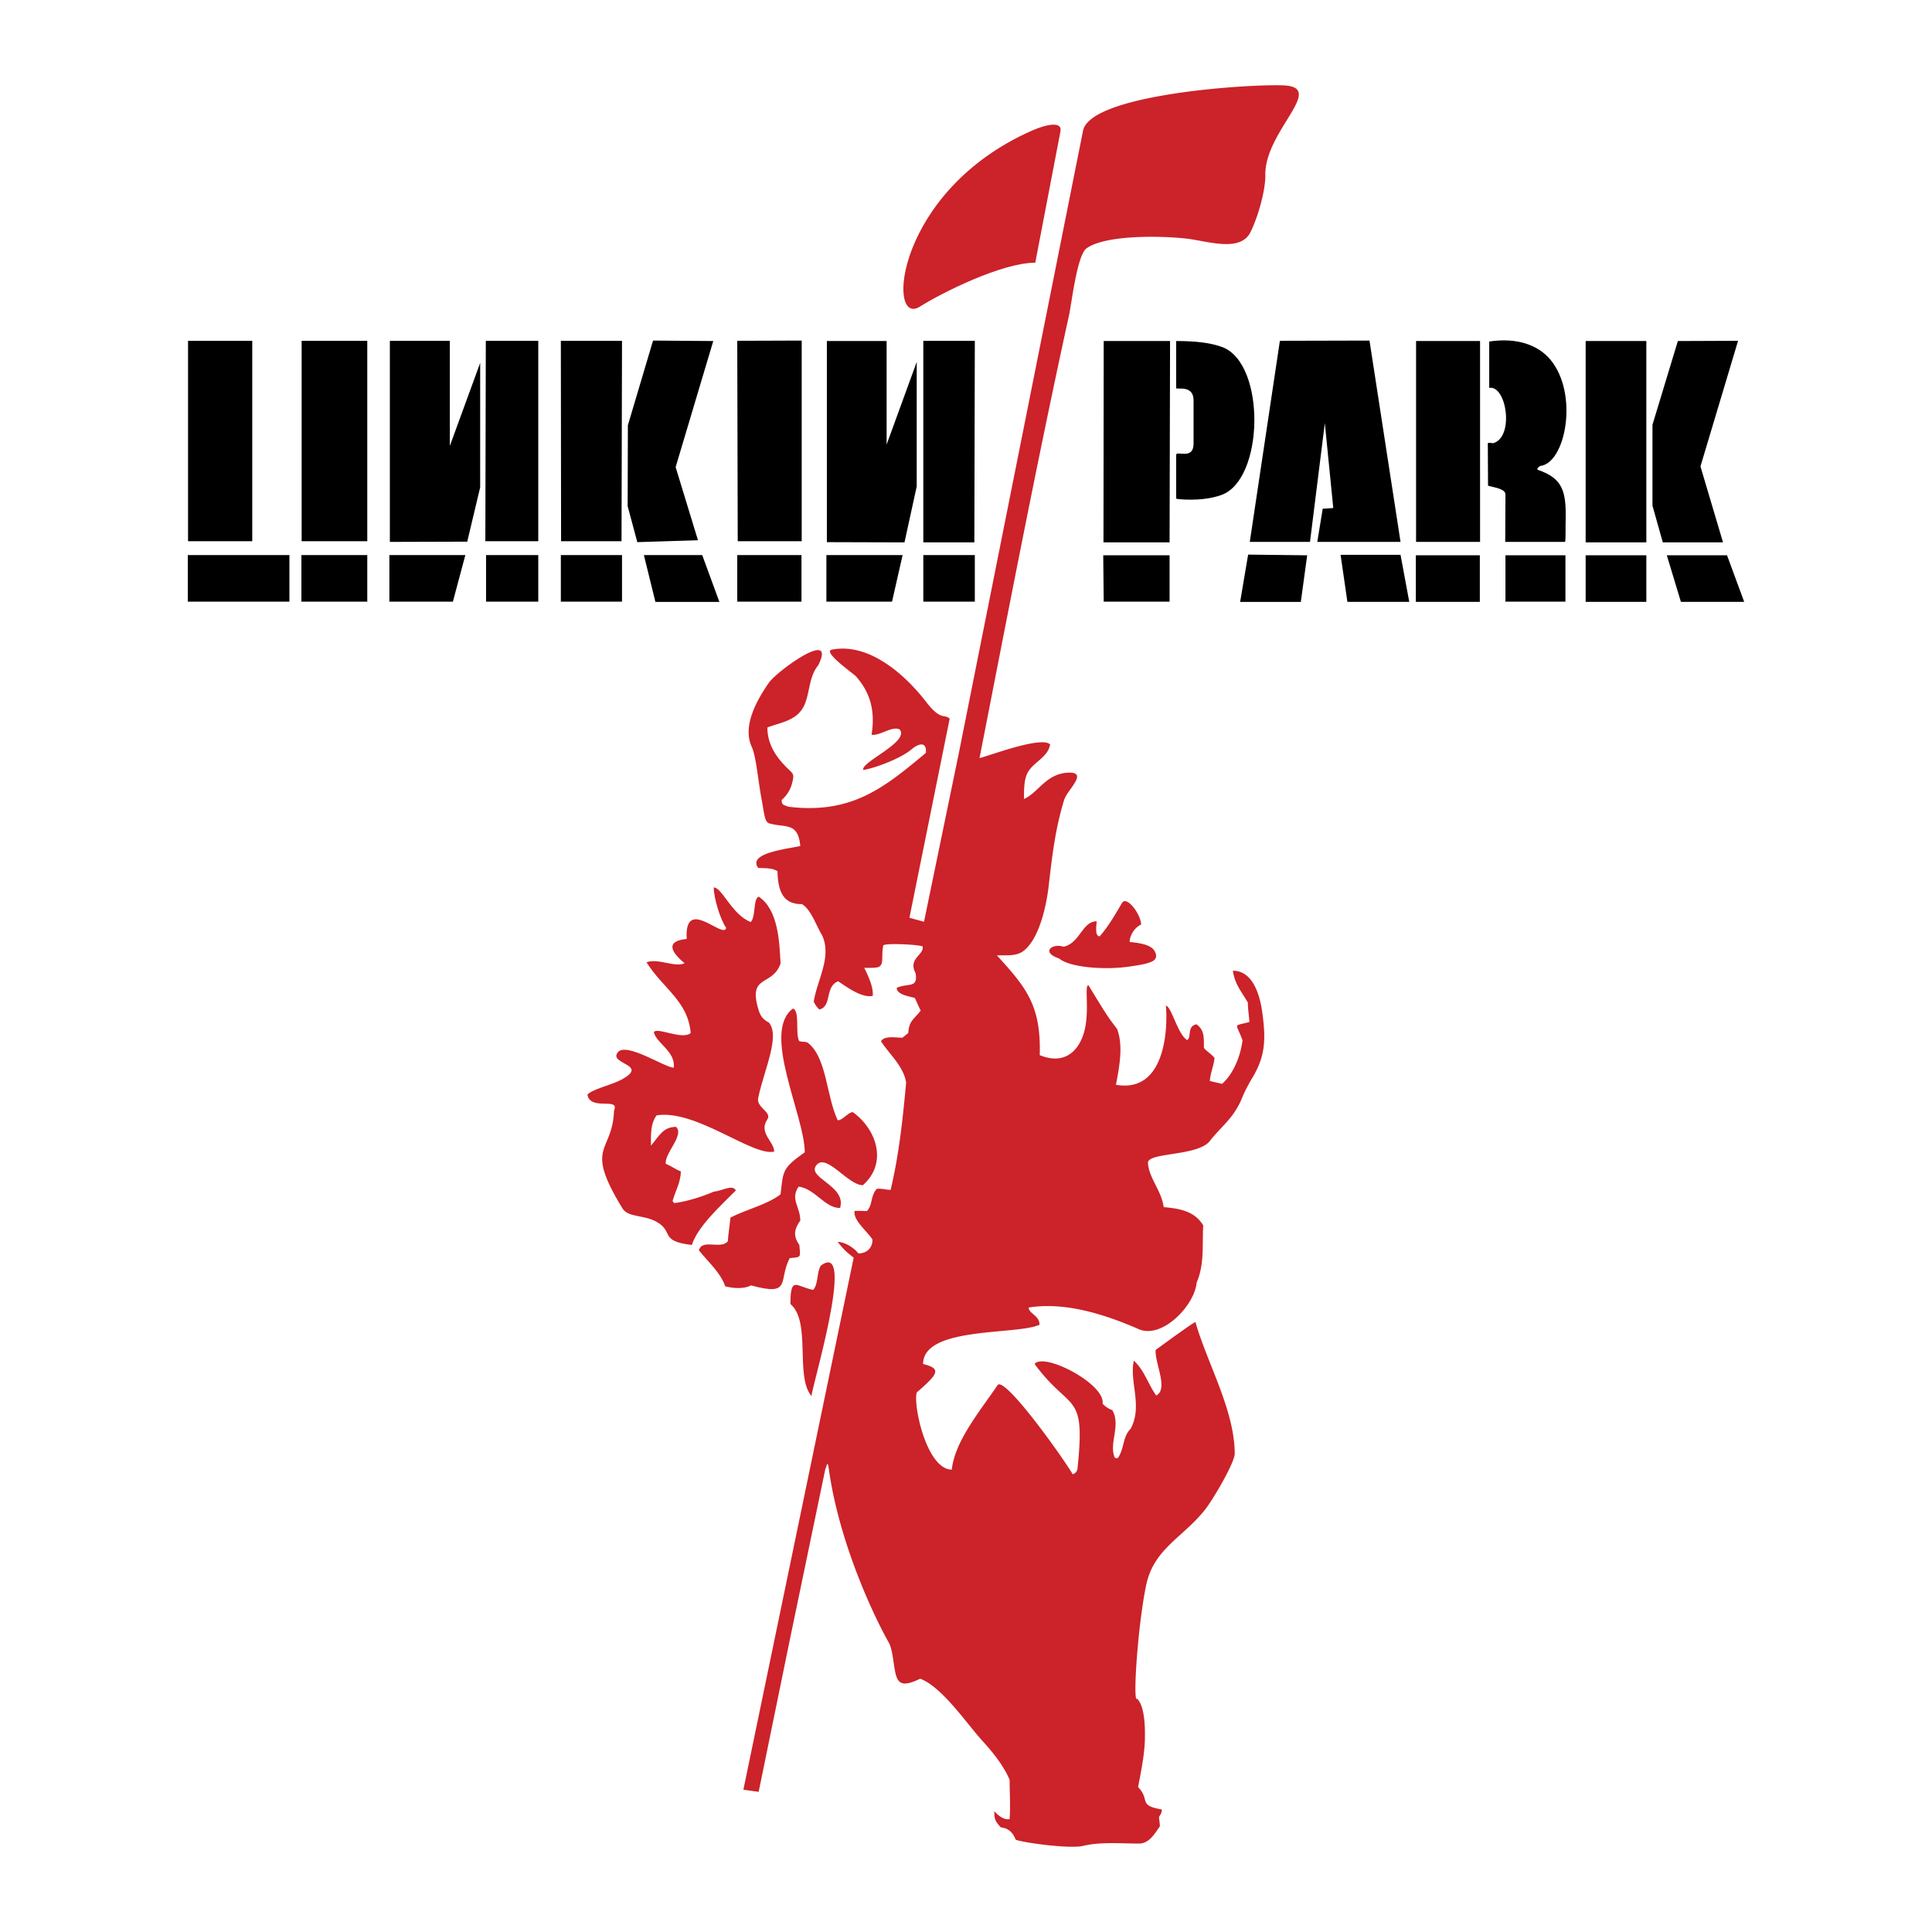
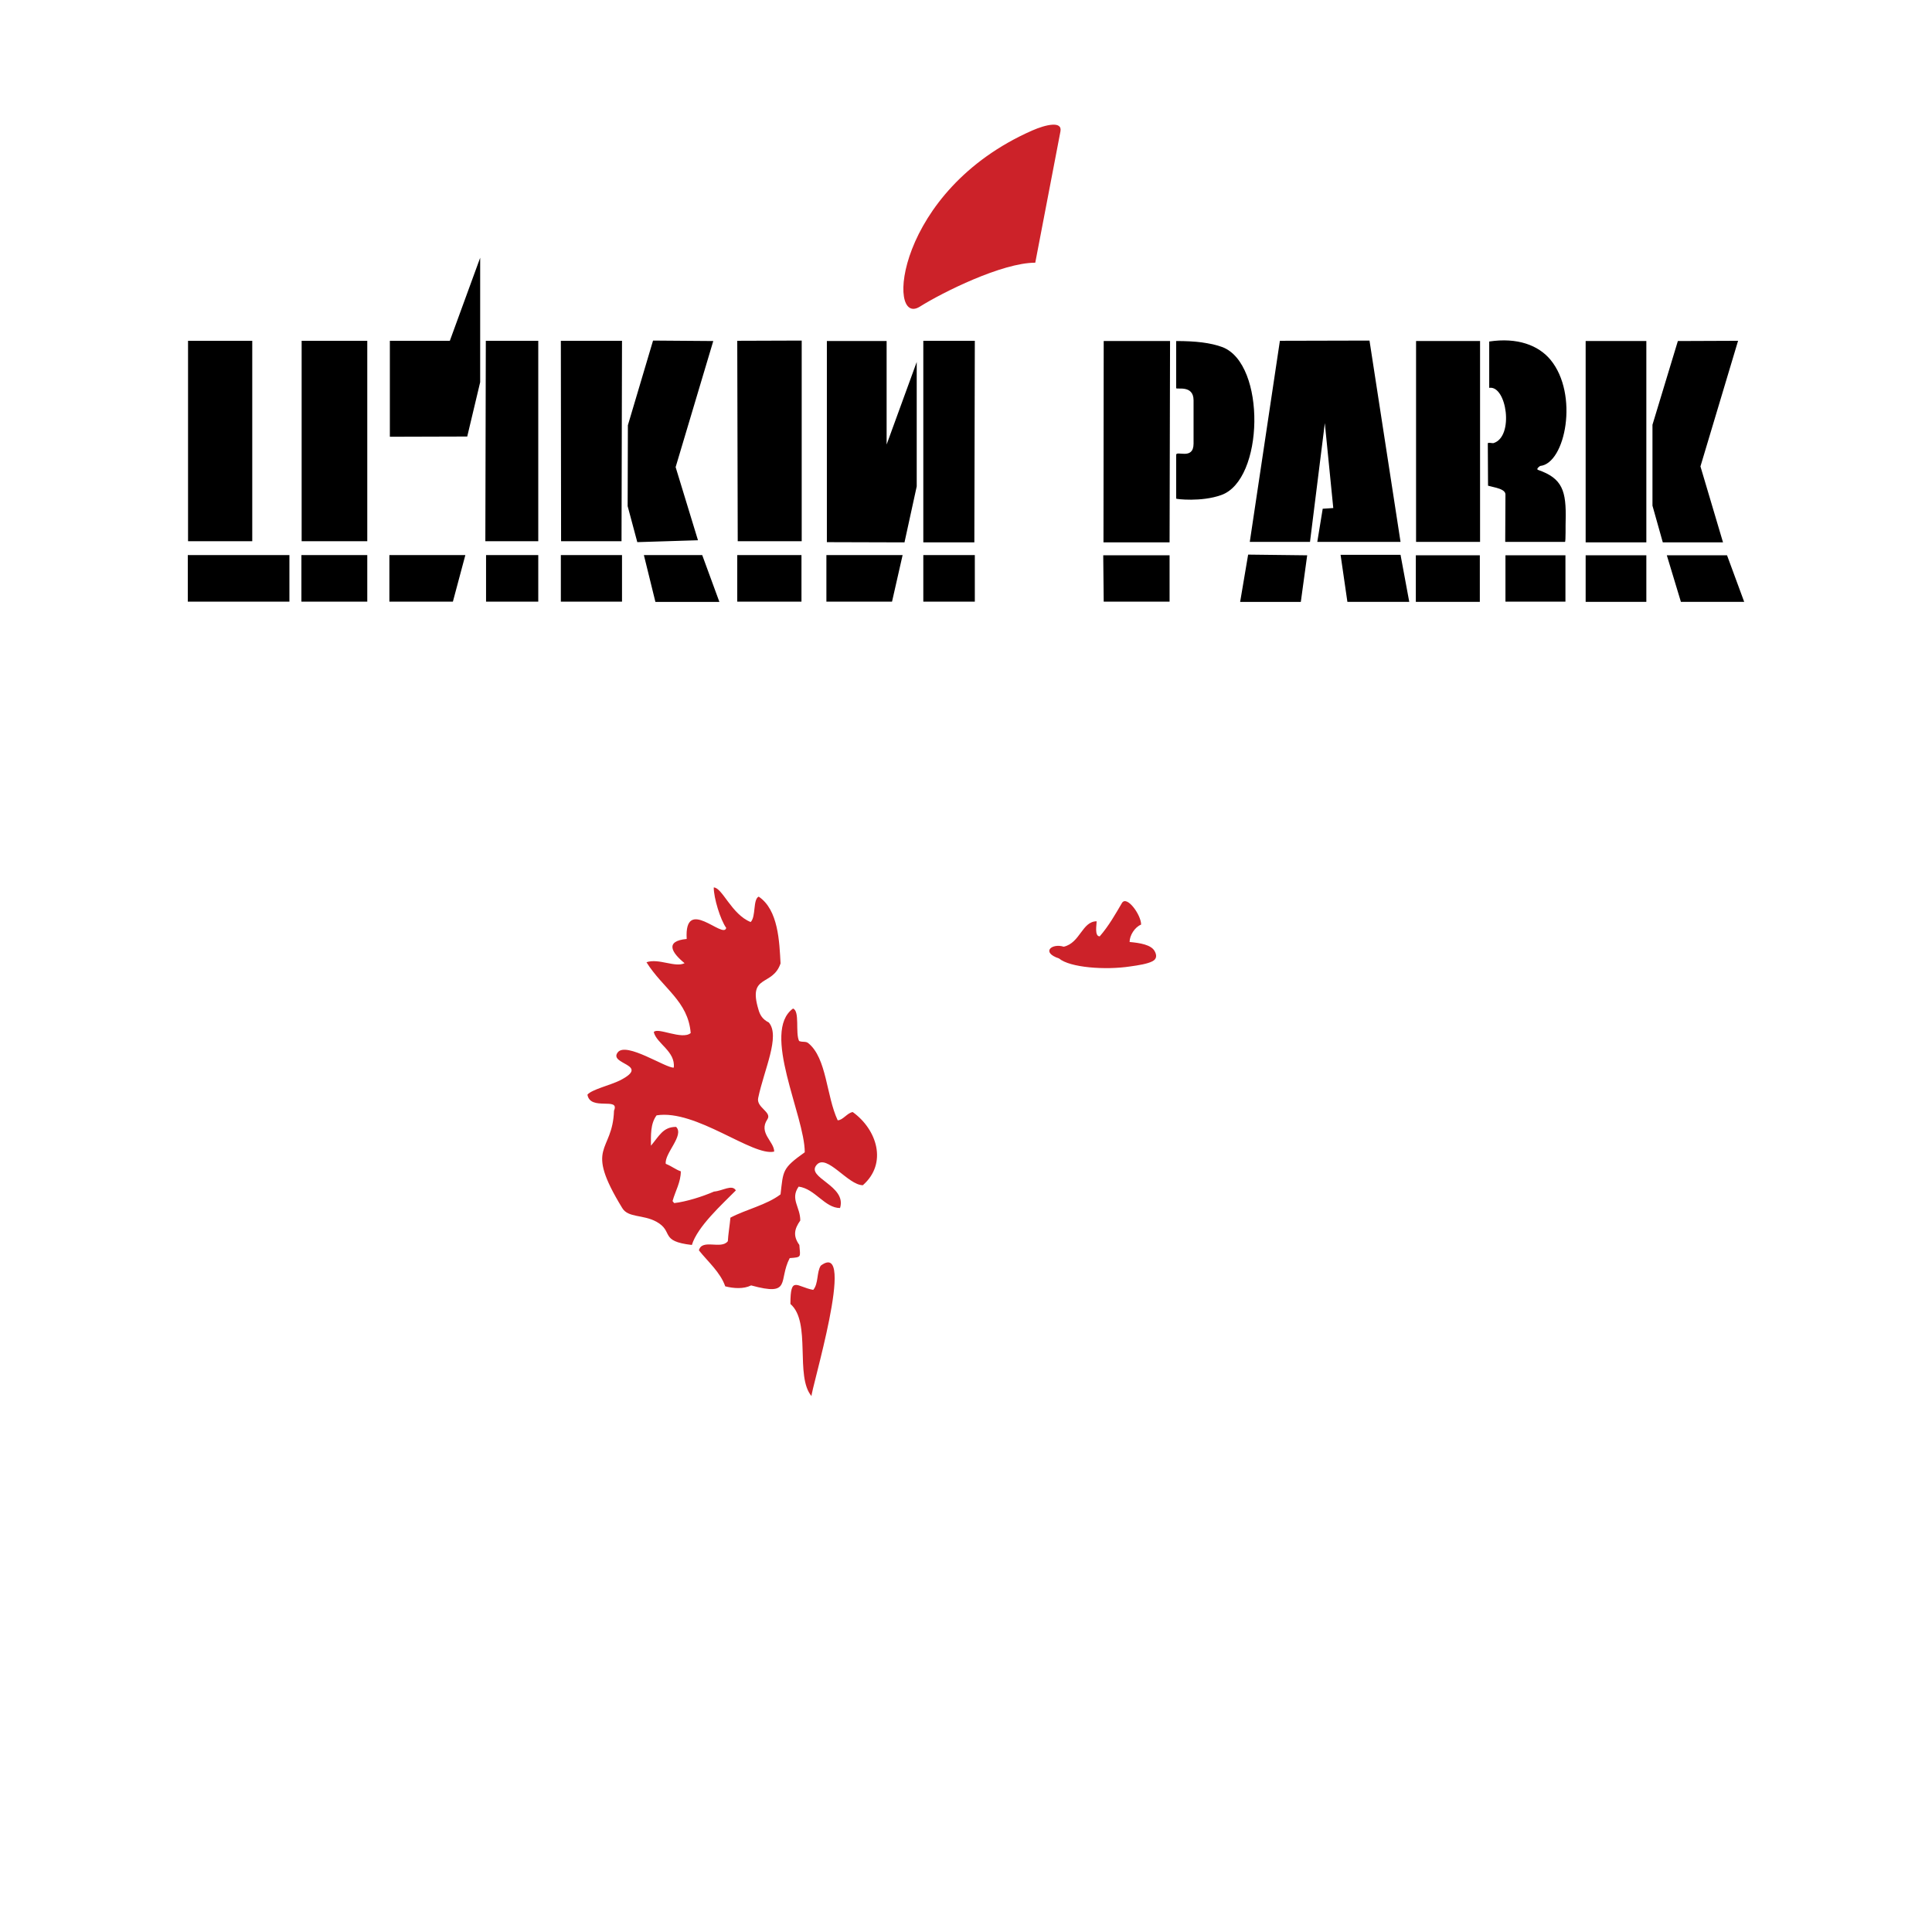
<svg xmlns="http://www.w3.org/2000/svg" width="2500" height="2500" viewBox="0 0 192.756 192.756">
  <g fill-rule="evenodd" clip-rule="evenodd">
-     <path fill="#fff" fill-opacity="0" d="M0 0h192.756v192.756H0V0z" />
-     <path d="M128.023 8.517c4.389.164-1.877 4.553-1.783 8.988.023 1.384-.658 3.966-1.455 5.609-.986 2.088-4.225.962-6.312.704-2.324-.282-8.025-.446-10.045.939-.961.633-1.502 5.444-1.76 6.641-3.215 14.69-6.055 29.499-8.941 44.236.939-.211 6.195-2.229 7.041-1.361-.188 1.197-1.502 1.713-2.111 2.605-.494.704-.494 1.736-.494 2.839 1.432-.634 2.184-2.511 4.389-2.628 2.111-.094-.07 1.713-.375 2.699-.869 2.792-1.197 5.515-1.549 8.589-.188 1.666-.822 4.998-2.348 6.359-.773.728-1.783.54-2.816.587 2.934 3.215 4.412 4.998 4.271 9.949 2.395.986 3.826-.328 4.389-2.182.658-2.112 0-4.976.492-4.764 1.879 3.12 2.09 3.355 2.84 4.341.635 1.736.211 3.778-.117 5.562 5.375.938 5.117-6.805 4.975-7.885.541 0 1.197 2.91 2.137 3.426.445-.281-.047-1.384.914-1.572.846.563.729 1.432.752 2.347.211.306.797.657 1.057 1.01-.072.751-.424 1.525-.471 2.3.422.094.822.188 1.221.281 1.174-1.032 1.854-2.84 2.041-4.342-.656-1.83-1.008-1.36.682-1.83 0-.328-.188-1.619-.141-1.924-.658-1.127-1.314-1.854-1.502-3.191 1.854 0 2.674 2.088 2.957 4.341.328 2.487.281 4.13-.939 6.219-.422.704-.799 1.385-1.104 2.136-.82 2.018-2.064 2.816-3.215 4.295-1.221 1.549-6.266 1.103-6.172 2.205.094 1.479 1.361 2.77 1.572 4.389 1.572.141 3.098.398 3.943 1.83-.117 1.972.141 3.849-.658 5.703-.188 2.253-3.426 5.655-5.771 4.646-3.381-1.479-7.369-2.746-10.984-2.159 0 .61 1.08.774 1.08 1.713-2.229 1.056-11.616.141-11.616 3.919 1.877.47 1.502.985-.634 2.84-.375 1.314 1.009 7.697 3.497 7.697.305-2.863 2.838-5.867 4.6-8.472.867-.634 6.641 7.485 7.461 8.94.283-.117.377-.211.471-.492.844-7.932-.635-5.586-4.271-10.514.916-1.197 7.088 1.995 6.781 3.966.283.282.564.493.963.634.914 1.502-.398 3.402.281 4.787h.281c.658-.938.471-2.136 1.268-2.91 1.244-2.252-.141-4.693.328-6.805 1.057.962 1.385 2.276 2.23 3.473 1.268-.634-.188-3.332-.047-4.553.656-.469 3.777-2.769 3.965-2.769 1.197 4.177 3.873 8.706 3.92 13.095.023.868-2.113 4.529-2.957 5.608-2.229 2.816-5.139 3.896-5.891 7.579-.867 4.248-1.338 11.898-.891 11.288.797.798.797 3.027.773 4.083-.047 1.62-.398 3.239-.68 4.74 1.242 1.244-.047 1.831 2.369 2.23 0 .352-.117.469-.281.75.023.282.07.587.094.916-.469.68-1.057 1.713-2.041 1.736-1.902 0-3.896-.188-5.633.234-1.291.305-5.703-.281-6.711-.61-.281-.704-.682-1.149-1.502-1.243-.564-.657-.635-.751-.635-1.619.354.445 1.01.915 1.525.798.094-1.338 0-2.629 0-3.919-.586-1.408-1.713-2.793-2.744-3.92-1.644-1.83-3.99-5.326-6.173-6.171-2.417 1.173-2.394.094-2.722-2.065-.094-.61-.211-1.15-.398-1.502-1.479-2.604-4.976-9.95-6.008-17.389-.141-1.033-.235-.023-.329-.023l-3.52 16.92-3.145 15.347-1.525-.211 11.006-53.083c-.305-.258-.845-.586-1.596-1.572.681 0 1.619.563 2.065 1.15.751 0 1.408-.47 1.408-1.385-.563-.868-1.971-1.947-1.784-2.863.399 0 .821 0 1.221.023.586-.562.352-1.572 1.009-2.229.563-.023.869.094 1.361.117.845-3.544 1.22-7.135 1.549-10.725-.282-1.643-1.643-2.77-2.511-4.107.352-.586 1.502-.352 2.135-.352.188-.141.376-.305.587-.469.094-1.244.493-1.291 1.244-2.229-.211-.423-.399-.868-.587-1.268-.563-.164-1.807-.328-1.807-1.009 1.126-.517 2.159.094 1.877-1.479-.774-1.479.868-1.783.704-2.652-.375-.188-3.567-.352-3.919-.117-.165.774-.047 1.501-.165 1.807-.164.469-.469.445-1.736.445.375.751.938 1.948.845 2.793-1.056.234-2.511-.821-3.45-1.455-1.361.54-.586 2.511-1.877 2.815-.282-.281-.282-.281-.563-.773.352-2.206 1.83-4.459.845-6.618-.61-.985-1.08-2.558-2.018-3.121-1.971.023-2.394-1.432-2.44-3.285-.563-.352-1.268-.282-1.924-.329-1.08-1.479 2.839-1.877 4.2-2.183-.141-1.502-.681-1.831-1.431-1.971-.422-.094-1.173-.117-1.713-.305-.422-.165-.469-1.057-.68-2.183-.375-1.901-.563-4.459-1.033-5.468-.938-2.065.54-4.67 1.736-6.383.869-1.197 6.806-5.491 4.905-1.713-1.033 1.244-.798 3.121-1.572 4.318-.751 1.22-2.276 1.408-3.497 1.877 0 1.713.915 3.027 2.089 4.154.492.469.586.516.422 1.22a3.27 3.27 0 0 1-1.079 1.854c0 .54.164.469.657.68 6.336.774 9.598-1.924 13.728-5.374.094-1.197-.751-.915-1.408-.375-.985.868-3.45 1.831-4.834 2.089-.352-.751 4.623-2.793 3.637-4.036-.704-.423-1.948.633-2.816.516.399-2.464-.188-4.271-1.549-5.82-.281-.305-3.426-2.488-2.394-2.676 3.825-.727 7.439 2.699 9.364 5.187 1.525 1.995 1.854 1.173 2.37 1.713l-4.013 19.854 1.455.399 3.45-16.708 12.414-62.211c.728-3.637 16.474-4.669 19.97-4.528z" fill="#cc2229" />
    <path d="M80.972 139.298c-1.69-1.971 0-7.392-2.112-9.199 0-2.886.61-1.713 2.276-1.407.54-.634.328-1.761.751-2.417 3.661-2.747-1.103 12.788-.915 13.023zM76.701 102.009c1.174 1.361-.469 4.717-1.056 7.533-.211.962 1.408 1.408.915 2.135-.915 1.361.681 2.206.681 3.216-2.136.516-7.814-4.248-11.733-3.614-.634.845-.563 2.019-.563 3.027.821-.962 1.197-1.877 2.511-1.877.845.845-1.174 2.628-1.033 3.684.681.282.962.563 1.502.751 0 1.08-.54 1.948-.821 2.957.023.07.094.117.164.211 1.22-.141 2.84-.657 3.966-1.149.869-.07 1.807-.751 2.183-.117-1.338 1.361-3.825 3.59-4.389 5.444-3.285-.376-1.76-1.338-3.543-2.323-1.338-.728-2.816-.376-3.403-1.361-3.872-6.336-.962-5.421-.822-9.715.61-1.408-2.37.07-2.651-1.596.422-.517 2.276-.939 3.262-1.432 3.098-1.596-1.197-1.572-.234-2.793.845-1.079 4.811 1.596 5.585 1.525.188-1.619-1.713-2.394-1.995-3.543.375-.517 2.839.82 3.684.094-.258-3.191-2.769-4.436-4.412-7.063 1.22-.423 2.863.562 3.802.094-1.267-1.033-2.019-2.206.211-2.417-.258-4.365 3.685.094 3.942-1.103-.586-.821-1.244-2.98-1.244-4.036.845 0 1.783 2.699 3.685 3.45.54-.54.211-2.253.798-2.535 1.971 1.314 2.065 4.529 2.183 6.665-.798 2.347-3.286 1.032-2.206 4.599.139.514.397.984 1.031 1.289zm2.417-1.385c-3.192 2.324 1.173 10.701 1.173 14.339-2.276 1.619-2.136 1.83-2.417 4.2-1.385 1.057-3.45 1.502-4.999 2.323-.047.587-.234 1.761-.258 2.347-.657.869-2.582-.281-2.887.915.916 1.15 2.136 2.183 2.628 3.591.845.211 1.831.281 2.582-.094 4.106 1.126 2.675-.47 3.849-2.723 1.22-.094 1.056-.07.962-1.313-.657-.915-.493-1.596.094-2.44 0-1.361-1.032-2.136-.164-3.38 1.643.212 2.605 2.136 4.13 2.136.704-2.253-3.473-3.027-2.323-4.318 1.009-1.126 3.121 2.042 4.599 2.042 2.488-2.183 1.408-5.562-1.009-7.298-.54.07-.986.821-1.502.821-1.149-2.464-1.079-6.195-2.933-7.697-.258-.212-.563-.07-.916-.212-.398-.798.095-3.004-.609-3.239zM105.66 95.626c-1.832-.61-.729-1.549.469-1.173 1.643-.375 1.83-2.535 3.285-2.535 0 .329-.234 1.502.305 1.502.916-1.056 1.572-2.229 2.207-3.309.469-.845 1.924 1.149 1.924 2.135-.635.258-1.15 1.08-1.15 1.737 1.057.094 2.135.281 2.488.892.258.446.211.821-.213 1.033-.492.258-1.383.399-2.229.516-2.463.376-6.008.117-7.086-.798zM103.289 26.21c-3.309 0-9.246 2.957-11.522 4.388-3.356 2.089-2.441-11.569 11.217-17.577 1.338-.586 3.027-.986 2.816.094l-2.511 13.095z" fill="#cc2229" />
-     <path d="M18.737 55.38h10.138v4.646H18.737V55.38zM30.072 55.38h6.571v4.646h-6.571V55.38zM73.556 55.38h6.407v4.646h-6.407V55.38zM38.849 55.38h7.579l-1.243 4.646h-6.336V55.38zM82.45 55.38h7.604l-1.056 4.646H82.45V55.38zM30.095 34.001h6.548v19.995h-6.548V34.001zM73.556 34.001l6.43-.022v20.017h-6.383l-.047-19.995zM48.47 34.001h5.233v19.995h-5.28l.047-19.995zM92.119 34.001h5.139l-.047 20.112h-5.092V34.001zM55.956 34.001h6.102l-.048 19.995h-6.031l-.023-19.995zM48.494 55.38h5.209v4.646h-5.209V55.38zM92.119 55.38h5.139v4.646h-5.139V55.38zM55.956 55.38h6.102v4.646h-6.102V55.38zM38.896 34.001h5.984v10.49l3.027-8.284v12.414l-1.291 5.421-7.72.023V34.001zM82.498 34.025h5.96v10.326l3.003-8.237v12.414l-1.22 5.585-7.744-.023V34.025h.001zM18.761 34.001h6.406v19.995h-6.406V34.001zM69.637 53.901l-6.054.188-.962-3.59.023-8.073 2.511-8.447 6.008.046-3.755 12.579 2.229 7.297zM64.24 55.38h5.82l1.713 4.67H65.39l-1.15-4.67zM141.281 34.025h6.385v20.041h-6.385V34.025zM133.021 50.687l-1.054.07-.541 3.309h8.306l-3.097-20.087-8.94.022-3.004 20.065h6.008l1.479-11.851.843 8.472zM110.117 34.025h6.619l-.047 20.088h-6.595l.023-20.088zM141.258 55.403h6.385v4.647h-6.385v-4.647zM150.199 55.403h5.985v4.623h-5.985v-4.623zM110.07 55.403h6.619v4.623h-6.572l-.047-4.623zM158.201 34.025h6.055v20.088h-6.055V34.025zM158.201 55.403h6.055v4.647h-6.055v-4.647zM171.906 54.113h-6.008l-1.031-3.661v-8.073l2.533-8.354 6.008-.024-3.754 12.532 2.252 7.58zM166.299 55.403h6.008l1.713 4.647h-6.315l-1.406-4.647zM130.418 55.403l-5.891-.07-.798 4.717h6.054l.635-4.647zM133.75 55.356h5.982l.87 4.694h-6.172l-.68-4.694zM119.082 44.257v-4.318c0-1.596-1.736-1.032-1.736-1.22v-4.694c1.924 0 3.426.165 4.623.61 4.365 1.689 4.154 13.282-.141 14.761-1.971.704-4.482.399-4.482.352v-4.365c0-.469 1.736.563 1.736-1.126zM150.176 54.066l.023-4.74c0-.352-.469-.54-.891-.657l-.846-.211-.023-4.224c0-.118.445 0 .562-.023 2.09-.634 1.314-5.797-.422-5.515v-4.623c2.816-.423 4.904.375 6.102 1.807 2.863 3.45 1.502 10.349-1.01 10.607-.023 0-.469.305-.211.398 2.441.845 2.816 2.112 2.746 5.045-.023.375.023 2.136-.07 2.136h-5.96z" />
+     <path d="M18.737 55.38h10.138v4.646H18.737V55.38zM30.072 55.38h6.571v4.646h-6.571V55.38zM73.556 55.38h6.407v4.646h-6.407V55.38zM38.849 55.38h7.579l-1.243 4.646h-6.336V55.38zM82.45 55.38h7.604l-1.056 4.646H82.45V55.38zM30.095 34.001h6.548v19.995h-6.548V34.001zM73.556 34.001l6.43-.022v20.017h-6.383l-.047-19.995zM48.47 34.001h5.233v19.995h-5.28l.047-19.995zM92.119 34.001h5.139l-.047 20.112h-5.092V34.001zM55.956 34.001h6.102l-.048 19.995h-6.031l-.023-19.995zM48.494 55.38h5.209v4.646h-5.209V55.38zM92.119 55.38h5.139v4.646h-5.139V55.38zM55.956 55.38h6.102v4.646h-6.102V55.38zM38.896 34.001h5.984l3.027-8.284v12.414l-1.291 5.421-7.72.023V34.001zM82.498 34.025h5.96v10.326l3.003-8.237v12.414l-1.22 5.585-7.744-.023V34.025h.001zM18.761 34.001h6.406v19.995h-6.406V34.001zM69.637 53.901l-6.054.188-.962-3.59.023-8.073 2.511-8.447 6.008.046-3.755 12.579 2.229 7.297zM64.24 55.38h5.82l1.713 4.67H65.39l-1.15-4.67zM141.281 34.025h6.385v20.041h-6.385V34.025zM133.021 50.687l-1.054.07-.541 3.309h8.306l-3.097-20.087-8.94.022-3.004 20.065h6.008l1.479-11.851.843 8.472zM110.117 34.025h6.619l-.047 20.088h-6.595l.023-20.088zM141.258 55.403h6.385v4.647h-6.385v-4.647zM150.199 55.403h5.985v4.623h-5.985v-4.623zM110.07 55.403h6.619v4.623h-6.572l-.047-4.623zM158.201 34.025h6.055v20.088h-6.055V34.025zM158.201 55.403h6.055v4.647h-6.055v-4.647zM171.906 54.113h-6.008l-1.031-3.661v-8.073l2.533-8.354 6.008-.024-3.754 12.532 2.252 7.58zM166.299 55.403h6.008l1.713 4.647h-6.315l-1.406-4.647zM130.418 55.403l-5.891-.07-.798 4.717h6.054l.635-4.647zM133.75 55.356h5.982l.87 4.694h-6.172l-.68-4.694zM119.082 44.257v-4.318c0-1.596-1.736-1.032-1.736-1.22v-4.694c1.924 0 3.426.165 4.623.61 4.365 1.689 4.154 13.282-.141 14.761-1.971.704-4.482.399-4.482.352v-4.365c0-.469 1.736.563 1.736-1.126zM150.176 54.066l.023-4.74c0-.352-.469-.54-.891-.657l-.846-.211-.023-4.224c0-.118.445 0 .562-.023 2.09-.634 1.314-5.797-.422-5.515v-4.623c2.816-.423 4.904.375 6.102 1.807 2.863 3.45 1.502 10.349-1.01 10.607-.023 0-.469.305-.211.398 2.441.845 2.816 2.112 2.746 5.045-.023.375.023 2.136-.07 2.136h-5.96z" />
  </g>
</svg>